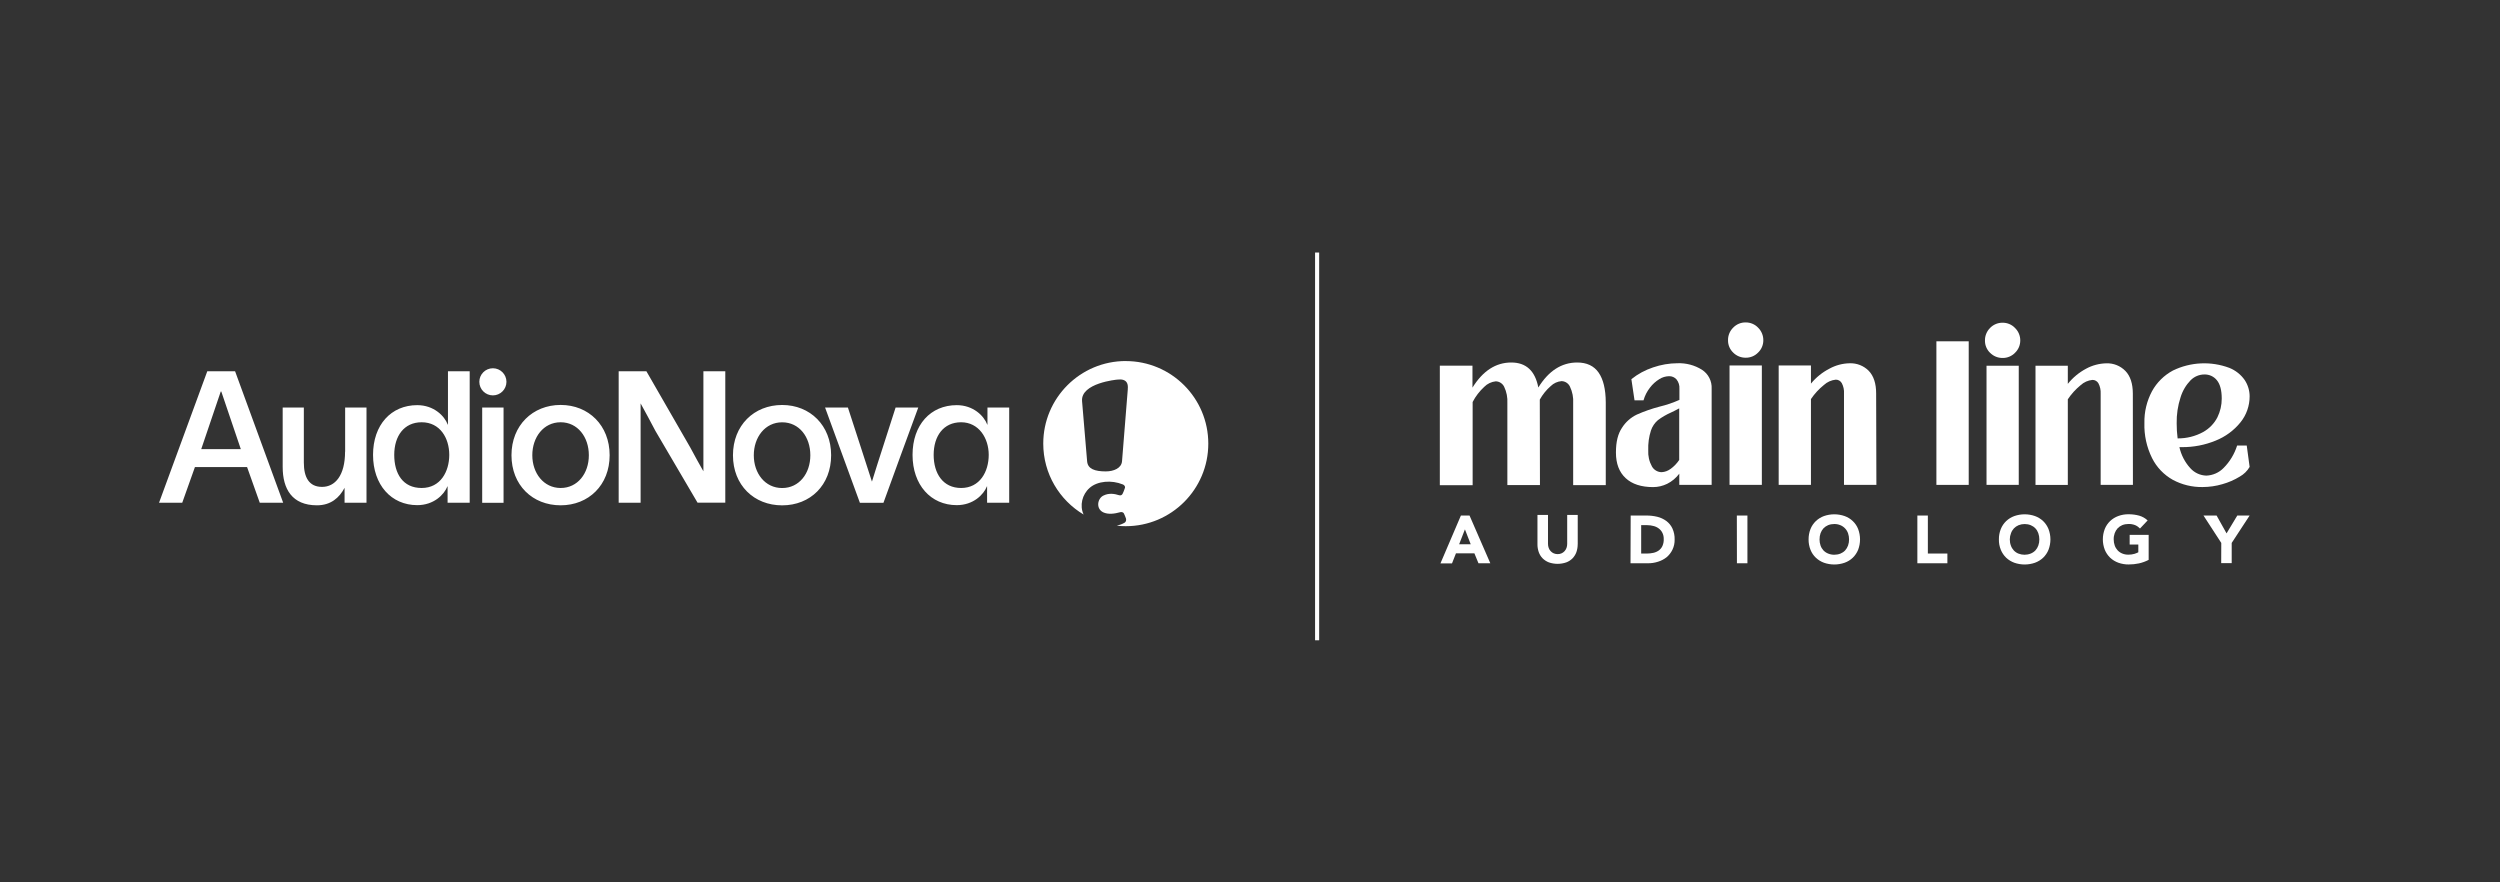
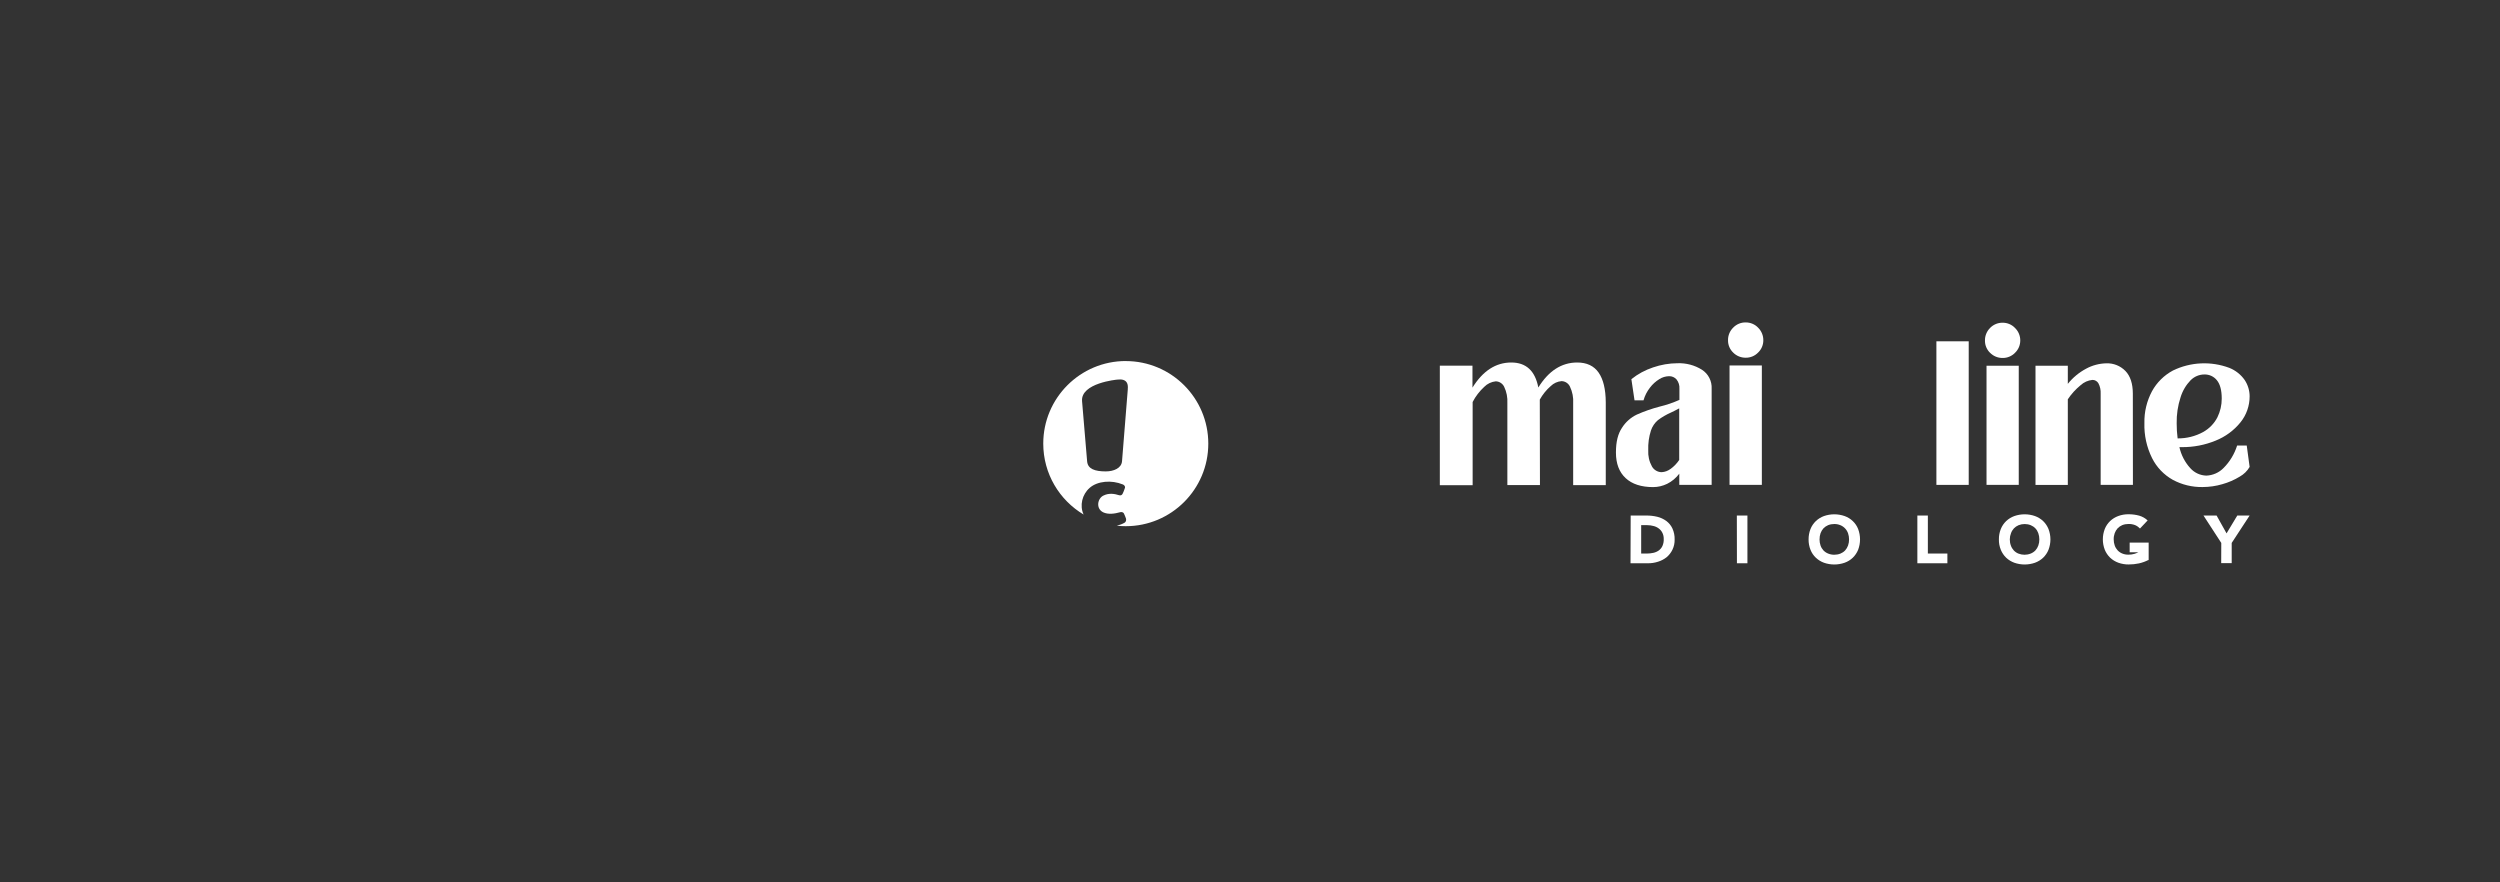
<svg xmlns="http://www.w3.org/2000/svg" id="Layer_1" data-name="Layer 1" viewBox="0 0 612 216">
  <rect x="0" y="0" width="612" height="216" fill="#333333" stroke="none" />
  <defs>
    <style> .cls-1 { fill: #fff; } .cls-2 { fill: none; stroke: #fff; stroke-miterlimit: 10; } </style>
  </defs>
-   <line class="cls-2" x1="322.43" y1="61.82" x2="322.43" y2="156.74" />
-   <path class="cls-1" d="M120.66,96.79c1.83,0,3.32-1.49,3.32-3.32s-1.49-3.32-3.32-3.32-3.32,1.49-3.32,3.32,1.49,3.32,3.32,3.32M137.25,103.37c4.15,0,6.9,3.61,6.9,8.07s-2.75,8.02-6.9,8.02-6.94-3.61-6.94-8.02,2.75-8.07,6.94-8.07M137.25,123.7c6.85,0,11.99-4.96,11.99-12.26s-5.14-12.31-11.99-12.31-12.04,5-12.04,12.31,5.14,12.26,12.04,12.26M123.27,99.77h-5.23v23.31h5.23v-23.31ZM103.22,103.37c4.51,0,6.76,3.88,6.76,7.98s-2.16,8.11-6.76,8.11-6.71-3.52-6.71-8.11,2.39-7.98,6.71-7.98M102.14,123.66c4.06,0,6.58-2.57,7.39-4.6h.04v4.01h5.41v-32.18h-5.32v13.07h-.04c-.81-2.16-3.43-4.78-7.48-4.78-6.4,0-10.82,4.82-10.82,12.17s4.46,12.31,10.82,12.31h0ZM84.47,110.58c0,5.82-2.43,8.61-5.63,8.61s-4.46-2.35-4.46-5.95v-13.48h-5.18v14.56c0,5.37,2.3,9.38,8.39,9.38,3.4,0,5.48-1.85,6.76-4.28v3.65h5.37v-23.31h-5.23v10.82h0ZM49.26,109.95l4.78-14.11h.13l4.78,14.11h-9.69ZM69.32,123.07l-11.77-32.18h-6.81l-11.81,32.18h5.68l3.11-8.74h12.76l3.11,8.74h5.73ZM172.18,115.35c-.95-1.65-2.05-3.65-3.2-5.8l-10.74-18.66h-6.79v32.18h5.37v-24.32c1,1.85,2.31,4.19,3.65,6.78l10.29,17.53h6.79v-32.18h-5.36v24.46ZM235.28,119.46c-4.42,0-6.72-3.52-6.72-8.11s2.39-7.98,6.72-7.98,6.76,3.88,6.76,7.98-2.16,8.11-6.76,8.11M241.73,99.77v4.19h-.04c-.81-2.16-3.43-4.78-7.48-4.78-6.4,0-10.82,4.82-10.82,12.17s4.46,12.31,10.82,12.31c4.06,0,6.58-2.57,7.39-4.6h.04v4.01h5.41v-23.31h-5.32ZM219.24,99.77c-1.94,6.17-4.06,12.49-5.77,18.07h-.04c-1.94-6.08-3.88-11.95-5.86-18.07h-5.59l8.52,23.31h5.77c2.84-7.8,5.63-15.51,8.52-23.31h-5.54ZM191.47,119.47c-4.19,0-6.94-3.61-6.94-8.02s2.75-8.07,6.94-8.07,6.9,3.6,6.9,8.07-2.75,8.02-6.9,8.02M191.47,99.14c-6.9,0-12.04,5-12.04,12.31s5.14,12.26,12.04,12.26,11.99-4.96,11.99-12.26-5.14-12.31-11.99-12.31" />
  <path class="cls-1" d="M275.6,88.38c-11.16,0-20.21,9.05-20.21,20.21,0,7.39,3.96,13.84,9.88,17.37-1.03-2.2-.36-4.93,1.49-6.54,1.92-1.68,5.34-1.96,8.11-.83.24.1.63.38.52.83-.11.45-.45,1.18-.57,1.44-.15.35-.5.49-.9.36-1.01-.33-2.4-.58-3.73.06-1.5.65-2.01,3.17-.16,4.12,1.27.61,2.85.36,4.17-.01.3-.09.79-.06.97.39.15.38.36.76.47,1.15.11.39-.01.83-.33,1.02-.55.32-1.21.57-1.91.74.72.08,1.44.12,2.18.12,11.16,0,20.21-9.04,20.21-20.21s-9.05-20.21-20.21-20.21M276.09,95.22l-1.42,17.71c-.15,1.68-2.02,2.47-3.98,2.47-2.66,0-4.38-.59-4.56-2.43l-1.24-14.75c-.39-4.47,8.59-5.29,8.59-5.29.59-.06,1.06-.06,1.43.05,1,.28,1.28,1.12,1.17,2.25" />
  <path class="cls-1" d="M352.47,118.76v-29.24h7.99v5.37c2.54-4.1,5.71-6.15,9.5-6.15,3.63,0,5.84,2.04,6.62,6.12,2.52-4.07,5.68-6.11,9.5-6.12,2.36,0,4.11.82,5.26,2.47,1.15,1.65,1.73,4.07,1.75,7.26v20.29h-7.98v-20.05c.09-1.39-.18-2.79-.78-4.05-.37-.81-1.17-1.34-2.06-1.36-1,.08-1.93.51-2.65,1.21-1.08.94-1.98,2.06-2.68,3.31l.04,20.92h-7.98v-20.02c.08-1.39-.18-2.78-.78-4.03-.38-.8-1.18-1.32-2.06-1.34-1.07.11-2.08.59-2.83,1.36-1.15,1.06-2.11,2.31-2.83,3.7v20.36h-8.03Z" />
  <path class="cls-1" d="M416.63,90.51c1.58,1.01,2.48,2.79,2.38,4.66v23.52h-7.92v-2.74c-.78,1.05-1.8,1.91-2.97,2.49-1.07.52-2.24.8-3.43.8-2.91,0-5.16-.73-6.74-2.2s-2.37-3.55-2.37-6.25.5-4.61,1.49-6.08c.88-1.39,2.14-2.51,3.62-3.22,1.83-.81,3.72-1.47,5.65-1.97,1.64-.39,3.24-.94,4.78-1.63v-2.71c.06-.83-.19-1.65-.71-2.3-.46-.52-1.13-.81-1.83-.79-.84.02-1.65.26-2.36.71-.89.55-1.67,1.25-2.3,2.08-.73.93-1.27,1.99-1.59,3.12h-2.2l-.77-5.18c1.58-1.27,3.38-2.24,5.31-2.88,1.92-.66,3.94-1.01,5.97-1.02,2.11-.08,4.2.47,5.99,1.59ZM408.95,114.8c.83-.6,1.55-1.35,2.12-2.2v-12.63c-.46.26-.86.47-1.19.62s-.61.28-.81.39c-1.13.5-2.2,1.12-3.19,1.85-.8.68-1.4,1.57-1.73,2.56-.5,1.55-.72,3.18-.66,4.81-.08,1.39.23,2.77.9,3.98.48.86,1.39,1.4,2.37,1.41.79-.04,1.56-.32,2.19-.8Z" />
  <path class="cls-1" d="M424.29,86.32c-.83-.79-1.29-1.89-1.27-3.03-.02-1.16.44-2.28,1.27-3.09.8-.83,1.9-1.29,3.05-1.27,1.15-.01,2.26.45,3.05,1.29.82.81,1.28,1.92,1.27,3.07.01,1.14-.45,2.23-1.27,3.01-.8.83-1.9,1.29-3.05,1.27-1.14.01-2.25-.44-3.05-1.25ZM431.3,118.7h-7.91v-29.23h7.91v29.23Z" />
-   <path class="cls-1" d="M459.32,118.7h-7.91v-22.36c.06-.88-.13-1.77-.54-2.55-.3-.53-.86-.86-1.47-.85-1.08.11-2.09.56-2.89,1.29-1.23.98-2.3,2.15-3.19,3.46v21.01h-7.9v-29.23h7.9v4.44c1.24-1.52,2.79-2.77,4.54-3.67,1.52-.83,3.22-1.28,4.95-1.31,1.74-.06,3.43.61,4.65,1.84,1.21,1.25,1.82,3.1,1.82,5.54l.06,22.4Z" />
  <path class="cls-1" d="M481.94,118.7h-7.91v-35.15h7.91v35.15Z" />
  <path class="cls-1" d="M487.18,86.38c-.82-.79-1.28-1.88-1.26-3.02-.02-1.16.44-2.27,1.26-3.09.8-.82,1.9-1.28,3.05-1.27,1.15-.01,2.26.45,3.05,1.29.83.81,1.29,1.91,1.28,3.07,0,1.13-.46,2.22-1.28,3-.8.83-1.9,1.29-3.05,1.27-1.14.01-2.24-.44-3.05-1.25ZM494.19,118.7h-7.89v-29.17h7.89v29.17Z" />
  <path class="cls-1" d="M522.14,118.7h-7.9v-22.31c.05-.88-.13-1.76-.54-2.54-.3-.53-.86-.86-1.47-.85-1.08.11-2.09.56-2.89,1.29-1.21.99-2.27,2.15-3.14,3.46v20.96h-7.91v-29.17h7.91v4.43c1.23-1.54,2.76-2.8,4.49-3.72,1.52-.83,3.22-1.27,4.95-1.31,1.75-.06,3.44.62,4.66,1.87,1.21,1.25,1.81,3.1,1.82,5.53l.02,22.38Z" />
  <path class="cls-1" d="M550,109.06l.71,5.24c-.57.99-1.41,1.81-2.41,2.37-1.32.81-2.75,1.43-4.24,1.85-1.58.47-3.22.7-4.88.71-2.54.04-5.05-.57-7.28-1.77-2.19-1.23-3.96-3.08-5.08-5.33-1.32-2.66-1.96-5.6-1.87-8.57-.06-2.71.58-5.38,1.85-7.77,1.18-2.16,2.97-3.93,5.14-5.09,4.32-2.1,9.32-2.33,13.82-.64,1.51.61,2.81,1.64,3.74,2.97.79,1.19,1.21,2.58,1.21,4.01,0,2.32-.79,4.56-2.25,6.36-1.6,1.98-3.69,3.51-6.06,4.46-2.62,1.08-5.43,1.62-8.27,1.6h-.61c.43,1.93,1.35,3.71,2.68,5.16,1,1.12,2.42,1.77,3.91,1.81,1.6-.06,3.12-.73,4.24-1.89,1.52-1.53,2.65-3.41,3.3-5.48h2.35ZM536.28,93.06c-1.15,1.19-2.01,2.65-2.49,4.24-.66,2.04-.98,4.18-.94,6.32,0,1.24.07,2.47.23,3.7,2.18.02,4.33-.51,6.25-1.56,1.49-.83,2.71-2.08,3.49-3.6.7-1.43,1.07-3,1.06-4.59,0-2.03-.4-3.53-1.19-4.49-.75-.93-1.89-1.45-3.09-1.41-1.24.01-2.43.51-3.31,1.39Z" />
-   <path class="cls-1" d="M357.62,126.2h2.12l5.09,11.69h-2.9l-1-2.44h-4.51l-.97,2.47h-2.83l5.01-11.72ZM358.61,129.6l-1.41,3.63h2.83l-1.41-3.63Z" />
-   <path class="cls-1" d="M386.22,133.23c0,.65-.1,1.3-.31,1.91-.2.57-.52,1.08-.93,1.52-.44.45-.96.79-1.55,1.01-1.38.48-2.89.48-4.27,0-.58-.22-1.11-.57-1.55-1.01-.42-.43-.73-.95-.93-1.52-.21-.62-.32-1.26-.31-1.91v-7.18h2.58v7.07c0,.34.05.69.17,1.01.11.3.27.57.49.8.21.23.47.41.75.53.3.13.63.19.95.19.64.01,1.25-.24,1.68-.71.21-.23.38-.5.49-.8.12-.32.17-.67.17-1.01v-7.07h2.58v7.16Z" />
  <path class="cls-1" d="M399.19,126.2h3.85c.9,0,1.8.1,2.67.31.79.19,1.54.54,2.2,1.02.64.48,1.15,1.1,1.49,1.82.39.86.58,1.79.55,2.73.02.86-.16,1.72-.54,2.5-.34.7-.82,1.32-1.41,1.82-.63.5-1.35.88-2.12,1.11-.81.26-1.65.39-2.49.38h-4.24l.04-11.69ZM401.77,135.51h1.34c.56,0,1.12-.06,1.66-.18.48-.11.93-.31,1.33-.6.38-.29.69-.67.88-1.11.23-.54.33-1.12.3-1.7.01-.52-.1-1.03-.33-1.49-.2-.41-.5-.77-.87-1.05-.38-.29-.82-.5-1.28-.61-.5-.14-1.02-.21-1.54-.21h-1.5v6.97Z" />
  <path class="cls-1" d="M425.18,126.2h2.59v11.69h-2.57l-.02-11.69Z" />
  <path class="cls-1" d="M442.74,132.04c0-.87.15-1.73.47-2.54.29-.73.74-1.39,1.31-1.94.57-.54,1.25-.96,1.99-1.23,1.63-.57,3.42-.57,5.05,0,.75.27,1.43.68,2,1.23.57.54,1.02,1.2,1.31,1.94.62,1.64.62,3.45,0,5.09-.3.73-.74,1.39-1.31,1.94-.57.55-1.25.96-2,1.23-1.63.57-3.42.57-5.05,0-.74-.27-1.42-.69-1.99-1.23-.57-.54-1.02-1.2-1.31-1.94-.32-.81-.48-1.67-.47-2.54ZM445.42,132.04c0,.52.08,1.03.25,1.51.15.44.39.84.71,1.19.33.34.73.61,1.17.78.48.19.98.29,1.5.28.51,0,1.02-.09,1.49-.28.44-.18.83-.44,1.15-.78.31-.34.55-.75.71-1.19.17-.48.26-1,.25-1.51,0-.51-.08-1.02-.25-1.5-.32-.9-1-1.62-1.89-1.98-.47-.19-.98-.29-1.49-.28-.51,0-1.02.09-1.5.28-.43.18-.82.45-1.14.78-.31.35-.55.75-.71,1.19-.17.48-.25.99-.24,1.5h-.01Z" />
  <path class="cls-1" d="M469.37,126.2h2.57v9.31h4.78v2.37h-7.35v-11.69Z" />
  <path class="cls-1" d="M489.33,132.04c-.01-.87.15-1.74.47-2.54.29-.73.74-1.39,1.31-1.94.57-.54,1.26-.96,2-1.23,1.63-.57,3.42-.57,5.05,0,.74.27,1.43.69,2,1.23.57.55,1.01,1.21,1.31,1.94.63,1.64.63,3.45,0,5.09-.29.73-.74,1.39-1.31,1.94-.57.54-1.26.96-2,1.23-1.63.57-3.42.57-5.05,0-.74-.27-1.43-.69-2-1.23-.57-.55-1.01-1.21-1.31-1.94-.33-.81-.49-1.67-.47-2.54ZM492,132.04c0,.52.08,1.03.26,1.51.15.44.39.84.71,1.19.32.34.71.61,1.14.78.96.38,2.03.38,2.99,0,.44-.17.84-.44,1.17-.78.31-.34.55-.75.71-1.19.17-.48.26-1,.25-1.51,0-.51-.08-1.02-.25-1.5-.15-.44-.39-.85-.71-1.19-.32-.34-.71-.6-1.14-.78-.96-.38-2.03-.38-2.99,0-.43.18-.82.45-1.14.78-.32.35-.56.75-.71,1.19-.19.48-.29.99-.29,1.5Z" />
-   <path class="cls-1" d="M525.98,137.06c-.75.39-1.55.68-2.37.86-.83.18-1.67.26-2.52.26-.86.01-1.72-.14-2.53-.43-.74-.27-1.43-.69-2-1.23-.57-.55-1.01-1.21-1.31-1.94-.63-1.64-.63-3.45,0-5.09.29-.73.74-1.39,1.31-1.94.57-.54,1.26-.96,2-1.23.81-.3,1.67-.44,2.53-.43.87,0,1.74.11,2.58.34.77.22,1.48.62,2.07,1.17l-1.87,1.98c-.34-.35-.74-.64-1.19-.83-.52-.2-1.08-.3-1.65-.28-.51,0-1.02.09-1.5.28-.43.18-.82.45-1.14.78-.31.35-.55.75-.71,1.19-.17.48-.26.99-.25,1.5,0,.52.08,1.03.25,1.51.15.44.39.84.71,1.19.32.34.71.61,1.14.78.47.2.98.29,1.5.28.49,0,.98-.05,1.45-.19.34-.1.66-.23.98-.39v-1.9h-2.12v-2.37h4.65v6.1Z" />
+   <path class="cls-1" d="M525.98,137.06c-.75.39-1.55.68-2.37.86-.83.18-1.67.26-2.52.26-.86.01-1.72-.14-2.53-.43-.74-.27-1.43-.69-2-1.23-.57-.55-1.01-1.21-1.31-1.94-.63-1.64-.63-3.45,0-5.09.29-.73.74-1.39,1.31-1.94.57-.54,1.26-.96,2-1.23.81-.3,1.67-.44,2.53-.43.87,0,1.74.11,2.58.34.77.22,1.48.62,2.07,1.17l-1.87,1.98c-.34-.35-.74-.64-1.19-.83-.52-.2-1.08-.3-1.65-.28-.51,0-1.02.09-1.5.28-.43.18-.82.45-1.14.78-.31.35-.55.75-.71,1.19-.17.48-.26.99-.25,1.5,0,.52.08,1.03.25,1.51.15.44.39.84.71,1.19.32.34.71.61,1.14.78.47.2.98.29,1.5.28.49,0,.98-.05,1.45-.19.34-.1.66-.23.98-.39h-2.12v-2.37h4.65v6.1Z" />
  <path class="cls-1" d="M543.77,132.91l-4.36-6.71h3.21l2.44,4.37,2.63-4.37h3.02l-4.39,6.71v4.95h-2.57l.02-4.95Z" />
</svg>